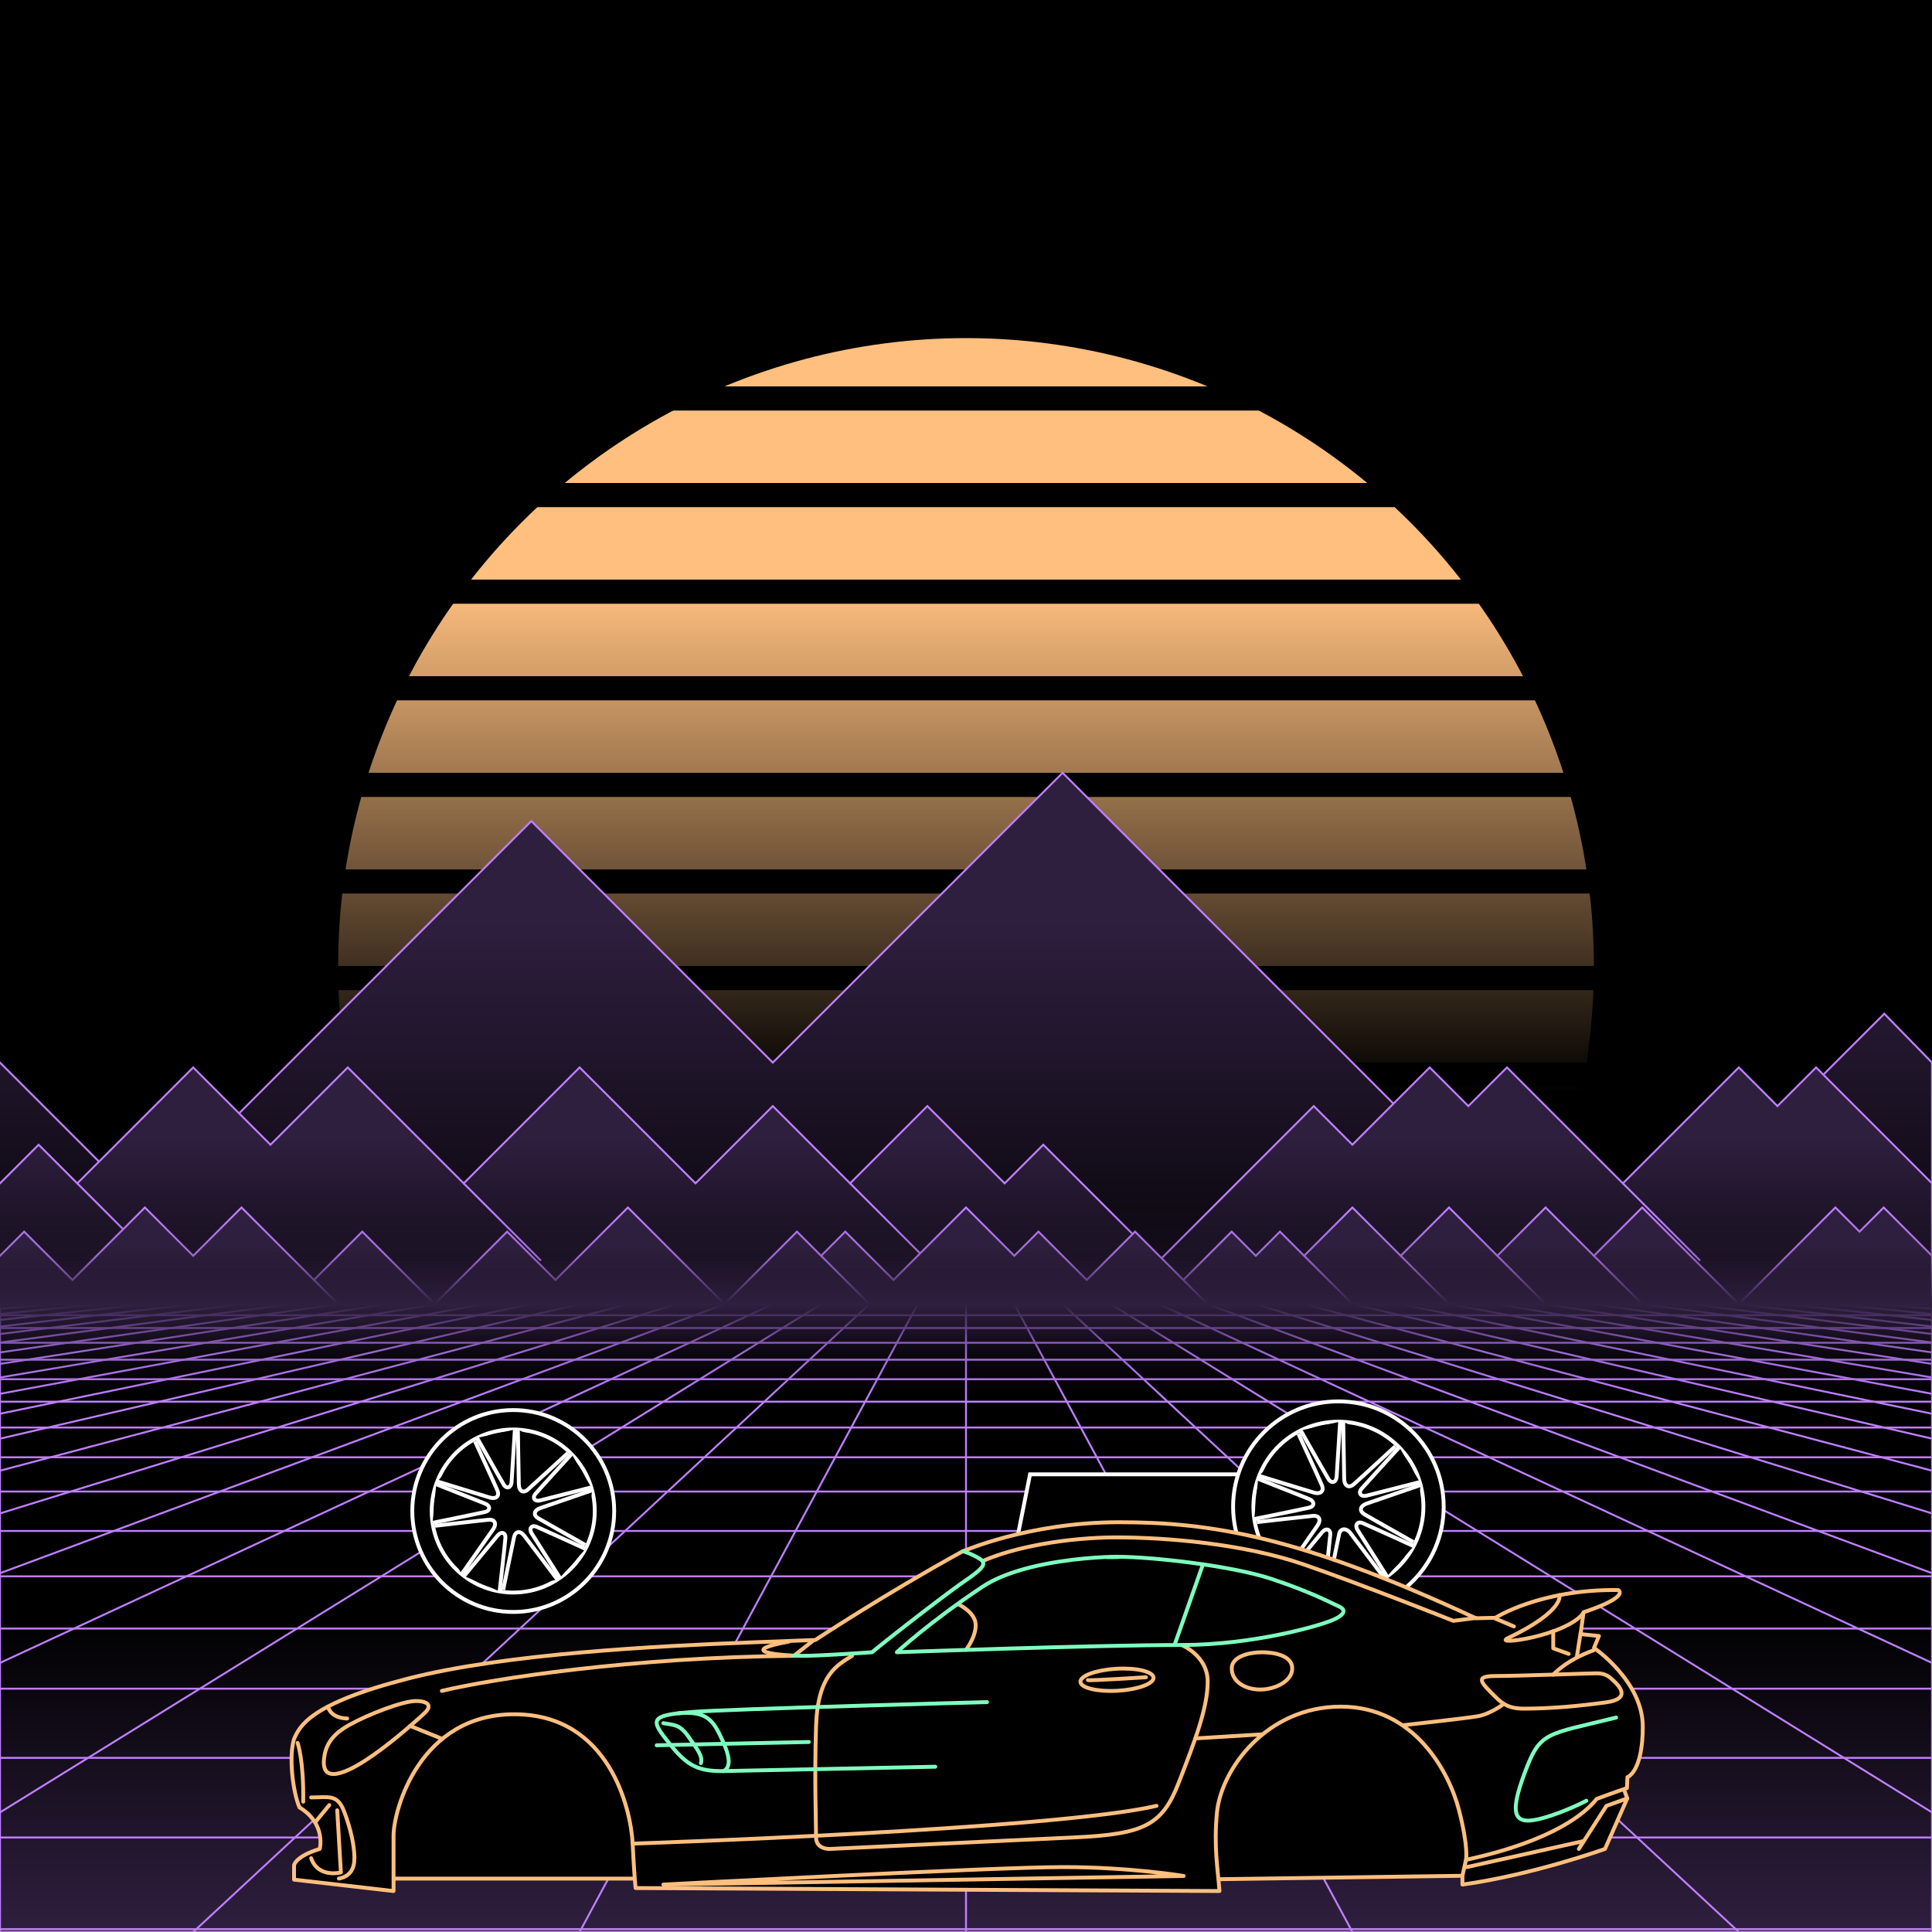
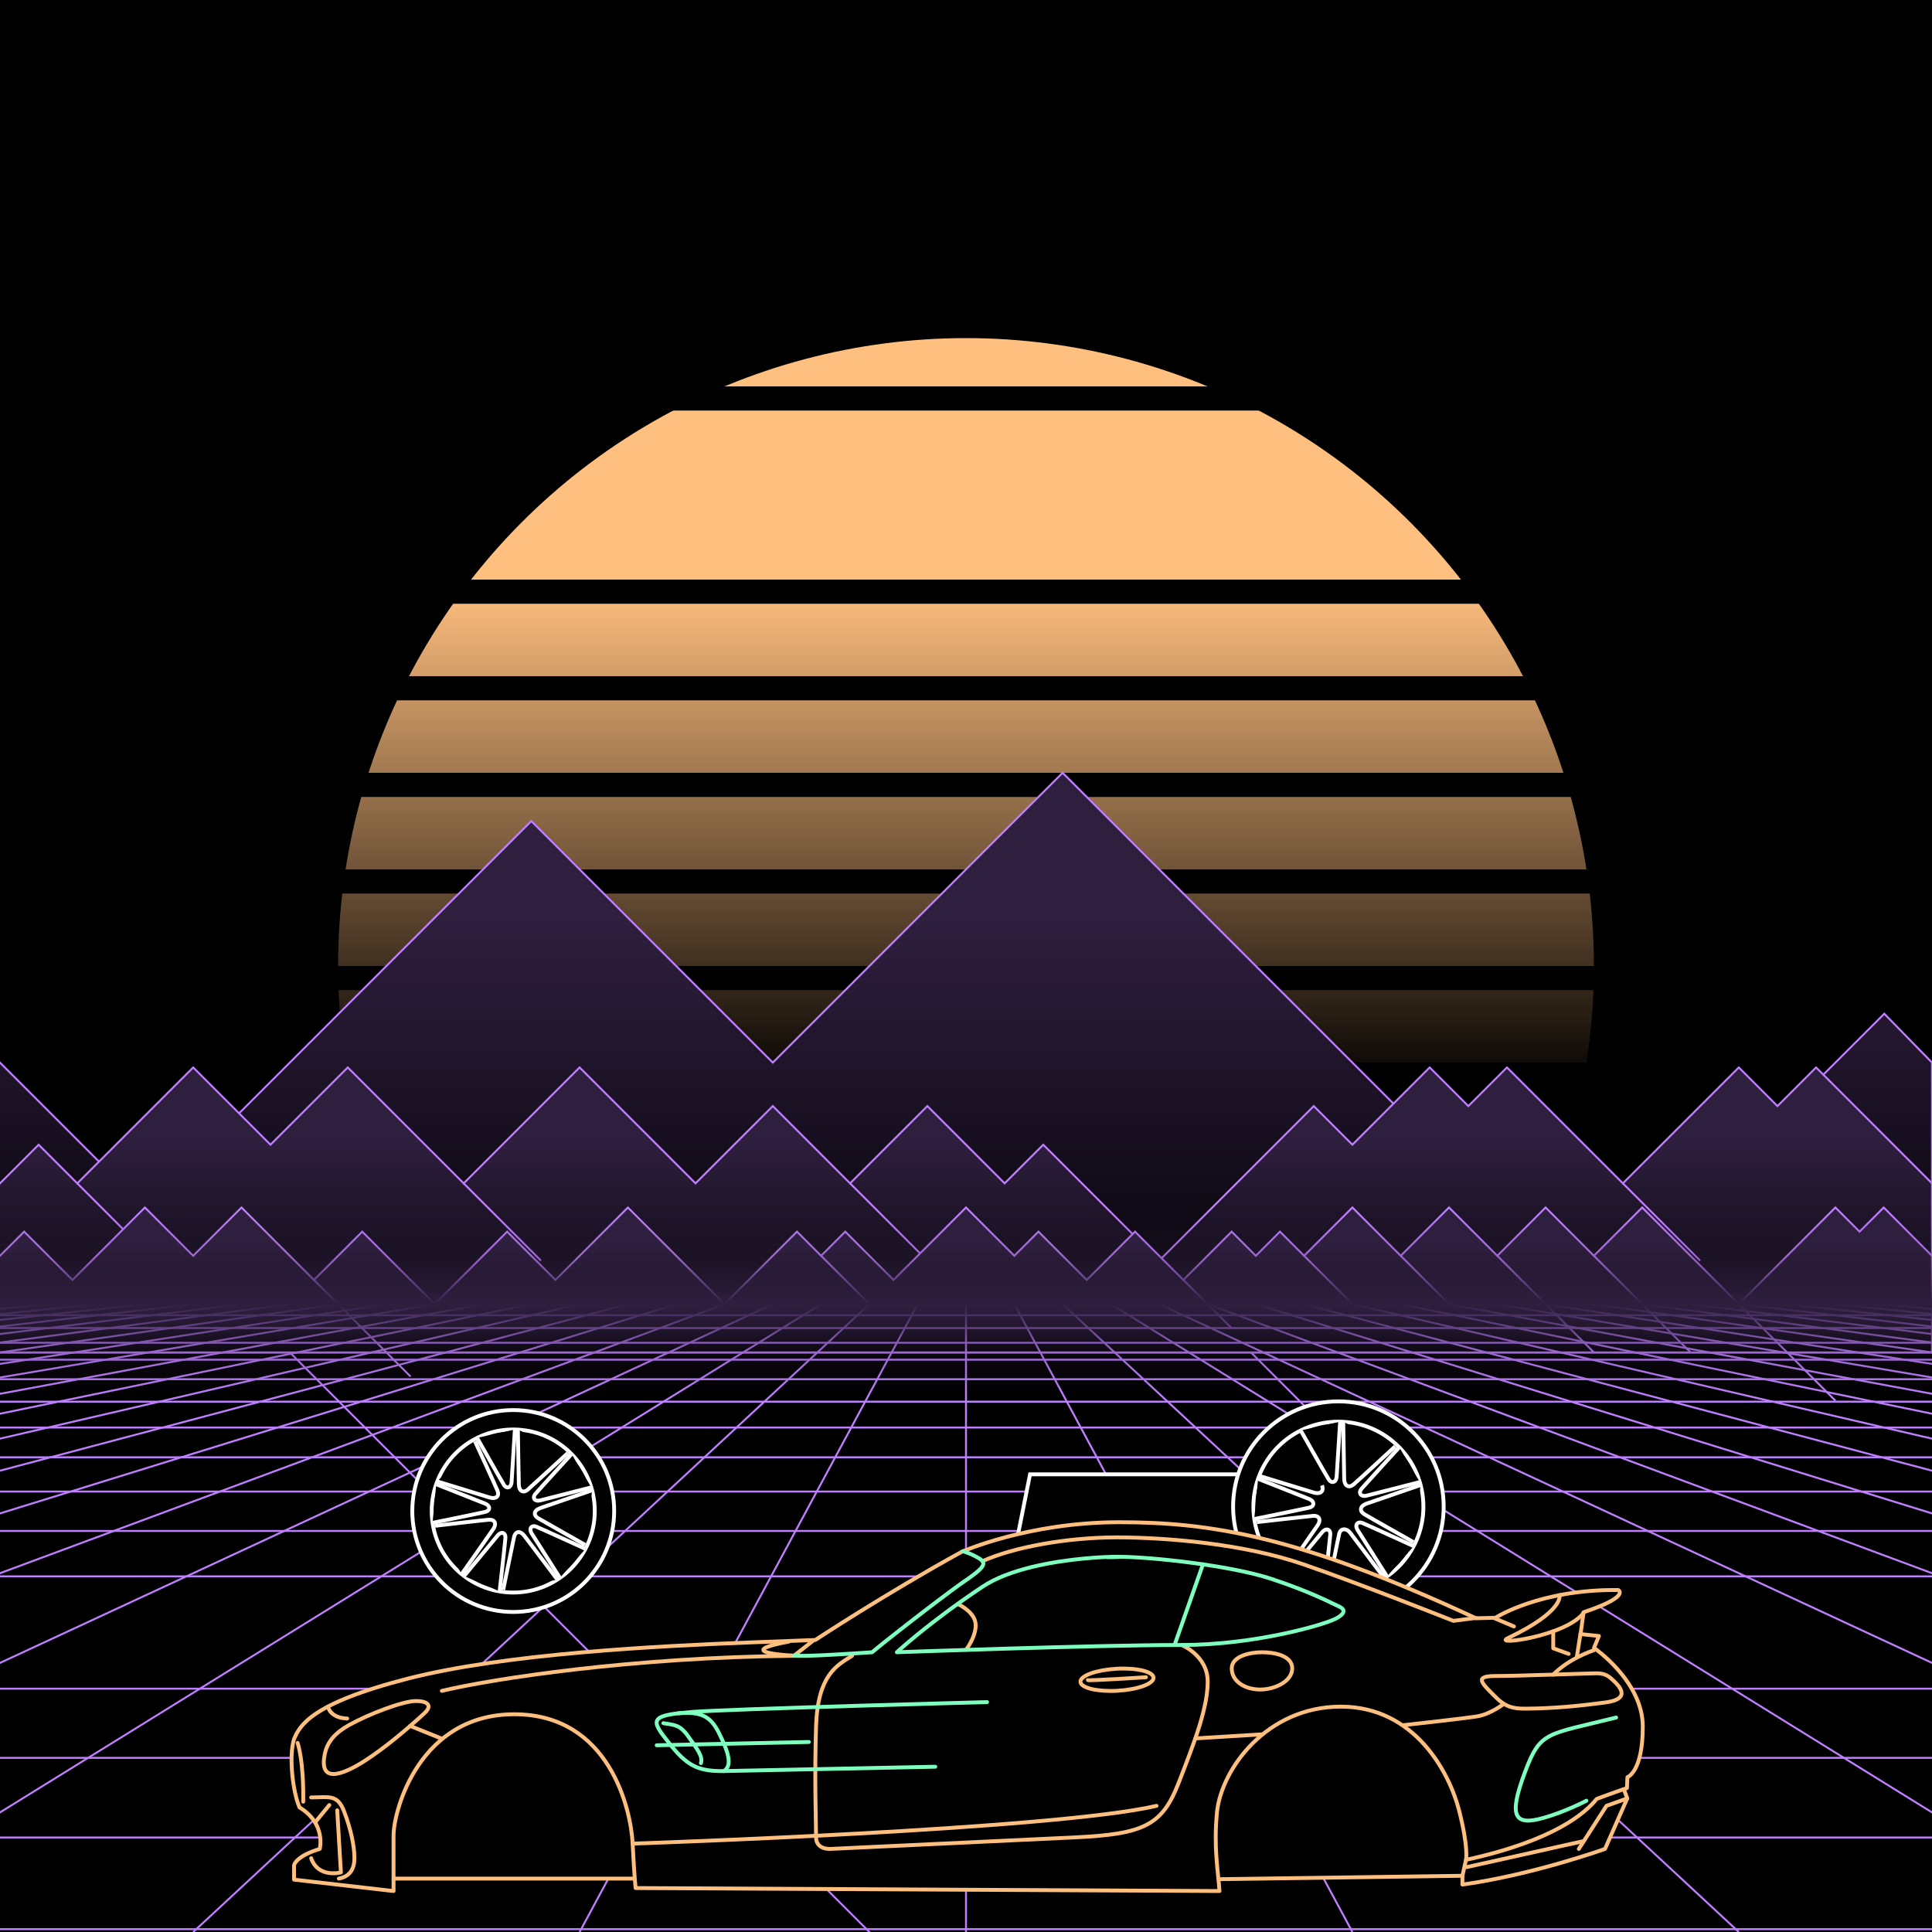
<svg xmlns="http://www.w3.org/2000/svg" viewBox="0 0 2000 2000" width="350" height="350">
  <defs>
    <linearGradient id="moon-grad" x1="0" x2="0" y1="0" y2="1">
      <stop offset="20%" stop-color="#ffbf7f" stop-opacity="1" />
      <stop offset="60%" stop-color="#ffbf7f" stop-opacity="0" />
    </linearGradient>
    <linearGradient id="star-grad" x1="0" y1="0" x2="1" y2="0">
      <stop offset="0%" stop-color="#ffffff" stop-opacity="0" />
      <stop offset="80%" stop-color="#ffffff" stop-opacity=".5" />
      <stop offset="100%" stop-color="#ffffff" stop-opacity="1" />
    </linearGradient>
    <linearGradient id="bg-grad" x1="0" x2="0" y1="0" y2="1">
      <stop offset="25%" stop-color="#2f1f3f" stop-opacity="1" />
      <stop offset="100%" stop-color="#000000" stop-opacity="1" />
    </linearGradient>
    <linearGradient id="fog-grad" x1="0" x2="0" y1="0" y2="1">
      <stop offset="0%" stop-color="#2f1f3f" stop-opacity="0" />
      <stop offset="25%" stop-color="#2f1f3f" stop-opacity=".25" />
      <stop offset="50%" stop-color="#2f1f3f" stop-opacity="1" />
      <stop offset="75%" stop-color="#2f1f3f" stop-opacity=".25" />
      <stop offset="100%" stop-color="#2f1f3f" stop-opacity="0" />
    </linearGradient>
    <linearGradient id="undergrid-grad" x1="0" x2="0" y1="0" y2="1">
      <stop offset="50%" stop-color="#000000" stop-opacity="1" />
      <stop offset="100%" stop-color="#2f1f3f" stop-opacity="1" />
    </linearGradient>
    <linearGradient id="flame-grad" x1="0" x2="1" y1="0" y2="0">
      <stop offset="0%" stop-color="#ffffff" stop-opacity="1" />
      <stop offset="100%" stop-color="#0000ff" stop-opacity="0" />
    </linearGradient>
    <linearGradient id="thrust-grad" x1="0" x2="0" y1="0" y2="1">
      <stop offset="0%" stop-color="#ffffff" stop-opacity="1" />
      <stop offset="25%" stop-color="#ffffff" stop-opacity=".5" />
      <stop offset="100%" stop-color="#ffffff" stop-opacity="0" />
    </linearGradient>
    <style>
            #vmount                         {fill:url(#bg-grad); stroke:#bf7fff; stroke-width:2px;}
            #sky, #moonstripes              {fill:#000000}
            .background                     {fill:url(#bg-grad); stroke:#bf7fff; stroke-width:2px;}
            #mooncircle                     {fill:url(#moon-grad);}
            #grid                           {stroke-width:2px; fill:none; stroke:#bf7fff;}
            #star                           {stroke-width:10px; fill:none; stroke:url(#star-grad); stroke-linecap:round;}
            #undergrid                      {fill:url(#undergrid-grad);}
            #fog                            {fill:url(#fog-grad);}
            #pink,#aqua                     {fill:none;  stroke-linecap:round; stroke-linejoin:round; stroke-width:4px;}
            #gleam                          {fill:none;  stroke-linecap:round; stroke-linejoin:round; stroke-width:25px; stroke:white;}
            #pink,#outline,#under           {stroke:#ffbf7f;}
            #aqua, #gun, #frontgun          {stroke:#7fffbf;}                    
            #outline,#under,#gun,#frontgun  {fill:#000000; stroke-linecap:round; stroke-linejoin:round; stroke-width:4px;}
            .wheel                          {fill:#000000; stroke:#ffffff; stroke-width:4px;}
            #laser                          {stroke-width:15px; stroke:#7fffbf;}
            

            #gun, #frontgun                 {stroke:#ffffff;}

            #flame        				    {fill:url(#flame-grad); stroke:none; }
            #rocket                         {stroke:#ffffff; stroke-width:4px; fill:#000000;}
            .stripe                         {stroke:#7f0000;}
			#housing 					    {stroke:#ffffff;stroke-width:4px; fill:#000000}

            .jet                            {stroke:#7fffbf; stroke-width:4; fill:#000000}
            .thrust                         {fill:url(#thrust-grad);}

        </style>
  </defs>
  <g id="sky">
    <rect width="2000" height="2000" />
  </g>
  <g id="moon">
    <circle id="mooncircle" cx="1000" cy="1000" r="650" />
    <g id="moonstripes">
      <animateTransform attributeName="transform" type="translate" from="0 50" to="0 150" dur="2s" repeatCount="indefinite" />
      <rect x="0" y="0" width="2000" height="25" />
      <rect x="0" y="100" width="2000" height="25" />
      <rect x="0" y="200" width="2000" height="25" />
      <rect x="0" y="300" width="2000" height="25" />
      <rect x="0" y="400" width="2000" height="25" />
-       <rect x="0" y="500" width="2000" height="25" />
      <rect x="0" y="600" width="2000" height="25" />
      <rect x="0" y="700" width="2000" height="25" />
      <rect x="0" y="800" width="2000" height="25" />
      <rect x="0" y="900" width="2000" height="25" />
      <rect x="0" y="1000" width="2000" height="25" />
      <rect x="0" y="1100" width="2000" height="25" />
      <rect x="0" y="1200" width="2000" height="25" />
    </g>
  </g>
  <g class="background" transform="translate(-2000 850)">
    <polygon points="0 250.0 150 400.0 550 0.0 800 250.0 1100 -50.0 1300 150.0 1650 500.0 1850 300.0 1950.599 199.401 2000 250.0 2000 250.0 2150 400.0 2550 0.0 2800 250.0 3100 -50.0 3300 150.0 3650 500.0 3850 300.0 3950.599 199.401 4000 250.0 4000 550 0 550" />
    <g>
      <line x1="150" y1="400.0" x2="950" y2="1200.0" />
      <line x1="2150" y1="400.0" x2="2950" y2="1200.0" />
    </g>
    <animateTransform from="-2000 800.0" to="0 800.0" dur="15s" attributeName="transform" attributeType="XML" type="translate" repeatCount="indefinite" />
  </g>
  <g class="background" transform="translate(-2000 850)">
    <polygon points="0 375.0 40 335.0 80 375.0 120 335.0 160 295.0 200 255.0 280 335.0 360 255.0 400 295.0 480 375.0 520 335.0 600 255.0 640 295.0 720 375.0 760 335.0 800 295.0 880 375.0 920 335.0 960 295.0 1040 375.0 1080 335.0 1160 415.0 1200 455.0 1280 375.0 1360 295.0 1400 335.0 1480 255.0 1520 295.0 1560 255.0 1600 295.0 1680 375.0 1720 335.0 1800 255.0 1840 295.0 1880 255.0 1920 295.0 2000.0 375.0 2000 375.0 2000 375.0 2040 335.0 2080 375.0 2120 335.0 2160 295.0 2200 255.0 2280 335.0 2360 255.0 2400 295.0 2480 375.0 2520 335.0 2600 255.0 2640 295.0 2720 375.0 2760 335.0 2800 295.0 2880 375.0 2920 335.0 2960 295.0 3040 375.0 3080 335.0 3160 415.0 3200 455.0 3280 375.0 3360 295.0 3400 335.0 3480 255.0 3520 295.0 3560 255.0 3600 295.0 3680 375.0 3720 335.0 3800 255.0 3840 295.0 3880 255.0 3920 295.0 4000.0 375.0 4000 375.0 4000 550 0 550" />
    <g>
      <line x1="80" y1="375.0" x2="160" y2="455.0" />
      <line x1="2080" y1="375.0" x2="2160" y2="455.0" />
      <line x1="480" y1="375.0" x2="560" y2="455.0" />
      <line x1="2480" y1="375.0" x2="2560" y2="455.0" />
      <line x1="880" y1="375.0" x2="960" y2="455.0" />
      <line x1="2880" y1="375.0" x2="2960" y2="455.0" />
      <line x1="1200" y1="455.0" x2="1360" y2="615.0" />
      <line x1="3200" y1="455.0" x2="3360" y2="615.0" />
      <line x1="1680" y1="375.0" x2="1760" y2="455.0" />
      <line x1="3680" y1="375.0" x2="3760" y2="455.0" />
    </g>
    <animateTransform from="-2000 845.0" to="0 845.0" dur="10s" attributeName="transform" attributeType="XML" type="translate" repeatCount="indefinite" />
  </g>
  <g class="background" transform="translate(-2000 850)">
    <polygon points="0 450.0 25 425.0 75 475.0 100 450.0 150 400.0 200 450.0 250 400.0 275 425.0 325 475.0 375 425.0 425 475.0 450 500.0 475 475.0 525 425.0 575 475.0 625 425.0 650 400.0 675 425.0 725 475.0 750 500.0 775 475.0 825 425.0 850 450.0 875 425.0 925 475.0 975 425.0 1000 400.0 1050 450.0 1075 425.0 1125 475.0 1175 425.0 1225 475.0 1250 450.0 1275 425.0 1300 450.0 1325 425.0 1350 450.0 1375 425.0 1400 400.0 1450 450.0 1475 425.0 1500 400.0 1550 450.0 1600 400.0 1625 425.0 1650 450.0 1700 400.0 1750 450.0 1800 500.0 1850 450.0 1900 400.0 1925 425.0 1950 400.0 2000.0 450.0 2000 450.0 2000 450.0 2025 425.0 2075 475.0 2100 450.0 2150 400.0 2200 450.0 2250 400.0 2275 425.0 2325 475.0 2375 425.0 2425 475.0 2450 500.0 2475 475.0 2525 425.0 2575 475.0 2625 425.0 2650 400.0 2675 425.0 2725 475.0 2750 500.0 2775 475.0 2825 425.0 2850 450.0 2875 425.0 2925 475.0 2975 425.0 3000 400.0 3050 450.0 3075 425.0 3125 475.0 3175 425.0 3225 475.0 3250 450.0 3275 425.0 3300 450.0 3325 425.0 3350 450.0 3375 425.0 3400 400.0 3450 450.0 3475 425.0 3500 400.0 3550 450.0 3600 400.0 3625 425.0 3650 450.0 3700 400.0 3750 450.0 3800 500.0 3850 450.0 3900 400.0 3925 425.0 3950 400.0 4000.0 450.0 4000 450.0 4000 550 0 550" />
    <g>
      <line x1="325" y1="475.0" x2="425" y2="575.0" />
      <line x1="2325" y1="475.0" x2="2425" y2="575.0" />
      <line x1="850" y1="450.0" x2="900" y2="500.0" />
      <line x1="2850" y1="450.0" x2="2900" y2="500.0" />
      <line x1="1225" y1="475.0" x2="1275" y2="525.0" />
      <line x1="3225" y1="475.0" x2="3275" y2="525.0" />
      <line x1="1350" y1="450.0" x2="1400" y2="500.0" />
      <line x1="3350" y1="450.0" x2="3400" y2="500.0" />
      <line x1="1450" y1="450.0" x2="1500" y2="500.0" />
      <line x1="3450" y1="450.0" x2="3500" y2="500.0" />
      <line x1="1550" y1="450.0" x2="1650" y2="550.0" />
      <line x1="3550" y1="450.0" x2="3650" y2="550.0" />
      <line x1="1650" y1="450.0" x2="1750" y2="550.0" />
      <line x1="3650" y1="450.0" x2="3750" y2="550.0" />
-       <line x1="1800" y1="500.0" x2="1900" y2="600.0" />
      <line x1="3800" y1="500.0" x2="3900" y2="600.0" />
    </g>
    <animateTransform from="-2000 800.0" to="0 800.0" dur="5s" attributeName="transform" attributeType="XML" type="translate" repeatCount="indefinite" />
  </g>
  <g>
    <rect>
      <animate id="fake" begin="4.9;swipe.end" dur=".1s" attributeName="visibility" from="hide" to="hide" />
    </rect>
    <path id="star" d="M-2425,799.8c616.2-355.8,1278-560.9,1942.8-627" />
    <animateTransform id="swipe" attributeName="transform" type="rotate" from="0 0 5000" to="360 0 5000" dur="5s" begin="fake.end" />
  </g>
  <g id="grid">
-     <rect id="undergrid" x="0" y="1350" width="2000" height="650" />
    <g id="hor">
      <line x1="0" y1="1350" x2="2000" y2="1350" />
      <line x1="0" y1="1361.51" x2="2000" y2="1361.51" />
      <line x1="0" y1="1374.758" x2="2000" y2="1374.758" />
      <line x1="0" y1="1390.006" x2="2000" y2="1390.006" />
      <line x1="0" y1="1407.557" x2="2000" y2="1407.557" />
      <line x1="0" y1="1427.759" x2="2000" y2="1427.759" />
      <line x1="0" y1="1451.01" x2="2000" y2="1451.01" />
      <line x1="0" y1="1477.773" x2="2000" y2="1477.773" />
      <line x1="0" y1="1508.576" x2="2000" y2="1508.576" />
      <line x1="0" y1="1544.031" x2="2000" y2="1544.031" />
      <line x1="0" y1="1584.84" x2="2000" y2="1584.84" />
      <line x1="0" y1="1631.811" x2="2000" y2="1631.811" />
-       <line x1="0" y1="1685.874" x2="2000" y2="1685.874" />
      <line x1="0" y1="1748.102" x2="2000" y2="1748.102" />
      <line x1="0" y1="1819.725" x2="2000" y2="1819.725" />
      <line x1="0" y1="1902.163" x2="2000" y2="1902.163" />
      <line x1="0" y1="1997.05" x2="2000" y2="1997.05" />
    </g>
    <g id="ver">
      <line x1="0" y1="1350" x2="-7000.0" y2="2000">
        <animate attributeName="x1" values="0;50" dur="100ms" repeatCount="indefinite" />
        <animate attributeName="x2" values="-7000.0;-6600.0" dur="100ms" repeatCount="indefinite" />
      </line>
      <line x1="50" y1="1350" x2="-6600.0" y2="2000">
        <animate attributeName="x1" values="50;100" dur="100ms" repeatCount="indefinite" />
        <animate attributeName="x2" values="-6600.0;-6200.0" dur="100ms" repeatCount="indefinite" />
      </line>
      <line x1="100" y1="1350" x2="-6200.0" y2="2000">
        <animate attributeName="x1" values="100;150" dur="100ms" repeatCount="indefinite" />
        <animate attributeName="x2" values="-6200.0;-5800.0" dur="100ms" repeatCount="indefinite" />
      </line>
      <line x1="150" y1="1350" x2="-5800.0" y2="2000">
        <animate attributeName="x1" values="150;200" dur="100ms" repeatCount="indefinite" />
        <animate attributeName="x2" values="-5800.0;-5400.0" dur="100ms" repeatCount="indefinite" />
      </line>
      <line x1="200" y1="1350" x2="-5400.0" y2="2000">
        <animate attributeName="x1" values="200;250" dur="100ms" repeatCount="indefinite" />
        <animate attributeName="x2" values="-5400.0;-5000.0" dur="100ms" repeatCount="indefinite" />
      </line>
      <line x1="250" y1="1350" x2="-5000.0" y2="2000">
        <animate attributeName="x1" values="250;300" dur="100ms" repeatCount="indefinite" />
        <animate attributeName="x2" values="-5000.0;-4600.0" dur="100ms" repeatCount="indefinite" />
      </line>
      <line x1="300" y1="1350" x2="-4600.0" y2="2000">
        <animate attributeName="x1" values="300;350" dur="100ms" repeatCount="indefinite" />
        <animate attributeName="x2" values="-4600.0;-4200.0" dur="100ms" repeatCount="indefinite" />
      </line>
      <line x1="350" y1="1350" x2="-4200.0" y2="2000">
        <animate attributeName="x1" values="350;400" dur="100ms" repeatCount="indefinite" />
        <animate attributeName="x2" values="-4200.0;-3800.0" dur="100ms" repeatCount="indefinite" />
      </line>
      <line x1="400" y1="1350" x2="-3800.0" y2="2000">
        <animate attributeName="x1" values="400;450" dur="100ms" repeatCount="indefinite" />
        <animate attributeName="x2" values="-3800.0;-3400.0" dur="100ms" repeatCount="indefinite" />
      </line>
      <line x1="450" y1="1350" x2="-3400.0" y2="2000">
        <animate attributeName="x1" values="450;500" dur="100ms" repeatCount="indefinite" />
        <animate attributeName="x2" values="-3400.0;-3000.0" dur="100ms" repeatCount="indefinite" />
      </line>
      <line x1="500" y1="1350" x2="-3000.0" y2="2000">
        <animate attributeName="x1" values="500;550" dur="100ms" repeatCount="indefinite" />
        <animate attributeName="x2" values="-3000.0;-2600.0" dur="100ms" repeatCount="indefinite" />
      </line>
      <line x1="550" y1="1350" x2="-2600.0" y2="2000">
        <animate attributeName="x1" values="550;600" dur="100ms" repeatCount="indefinite" />
        <animate attributeName="x2" values="-2600.0;-2200.0" dur="100ms" repeatCount="indefinite" />
      </line>
      <line x1="600" y1="1350" x2="-2200.0" y2="2000">
        <animate attributeName="x1" values="600;650" dur="100ms" repeatCount="indefinite" />
        <animate attributeName="x2" values="-2200.0;-1800.0" dur="100ms" repeatCount="indefinite" />
      </line>
      <line x1="650" y1="1350" x2="-1800.0" y2="2000">
        <animate attributeName="x1" values="650;700" dur="100ms" repeatCount="indefinite" />
        <animate attributeName="x2" values="-1800.0;-1400.0" dur="100ms" repeatCount="indefinite" />
      </line>
      <line x1="700" y1="1350" x2="-1400.0" y2="2000">
        <animate attributeName="x1" values="700;750" dur="100ms" repeatCount="indefinite" />
        <animate attributeName="x2" values="-1400.0;-1000.0" dur="100ms" repeatCount="indefinite" />
      </line>
      <line x1="750" y1="1350" x2="-1000.0" y2="2000">
        <animate attributeName="x1" values="750;800" dur="100ms" repeatCount="indefinite" />
        <animate attributeName="x2" values="-1000.0;-600.0" dur="100ms" repeatCount="indefinite" />
      </line>
      <line x1="800" y1="1350" x2="-600.0" y2="2000">
        <animate attributeName="x1" values="800;850" dur="100ms" repeatCount="indefinite" />
        <animate attributeName="x2" values="-600.0;-200.0" dur="100ms" repeatCount="indefinite" />
      </line>
      <line x1="850" y1="1350" x2="-200.0" y2="2000">
        <animate attributeName="x1" values="850;900" dur="100ms" repeatCount="indefinite" />
        <animate attributeName="x2" values="-200.0;200.0" dur="100ms" repeatCount="indefinite" />
      </line>
      <line x1="900" y1="1350" x2="200.0" y2="2000">
        <animate attributeName="x1" values="900;950" dur="100ms" repeatCount="indefinite" />
        <animate attributeName="x2" values="200.0;600.0" dur="100ms" repeatCount="indefinite" />
      </line>
      <line x1="950" y1="1350" x2="600.0" y2="2000">
        <animate attributeName="x1" values="950;1000" dur="100ms" repeatCount="indefinite" />
        <animate attributeName="x2" values="600.0;1000.0" dur="100ms" repeatCount="indefinite" />
      </line>
      <line x1="1000" y1="1350" x2="1000.0" y2="2000">
        <animate attributeName="x1" values="1000;1050" dur="100ms" repeatCount="indefinite" />
        <animate attributeName="x2" values="1000.0;1400.0" dur="100ms" repeatCount="indefinite" />
      </line>
      <line x1="1050" y1="1350" x2="1400.0" y2="2000">
        <animate attributeName="x1" values="1050;1100" dur="100ms" repeatCount="indefinite" />
        <animate attributeName="x2" values="1400.0;1800.0" dur="100ms" repeatCount="indefinite" />
      </line>
      <line x1="1100" y1="1350" x2="1800.0" y2="2000">
        <animate attributeName="x1" values="1100;1150" dur="100ms" repeatCount="indefinite" />
        <animate attributeName="x2" values="1800.0;2200.0" dur="100ms" repeatCount="indefinite" />
      </line>
      <line x1="1150" y1="1350" x2="2200.0" y2="2000">
        <animate attributeName="x1" values="1150;1200" dur="100ms" repeatCount="indefinite" />
        <animate attributeName="x2" values="2200.0;2600.0" dur="100ms" repeatCount="indefinite" />
      </line>
      <line x1="1200" y1="1350" x2="2600.0" y2="2000">
        <animate attributeName="x1" values="1200;1250" dur="100ms" repeatCount="indefinite" />
        <animate attributeName="x2" values="2600.0;3000.0" dur="100ms" repeatCount="indefinite" />
      </line>
      <line x1="1250" y1="1350" x2="3000.0" y2="2000">
        <animate attributeName="x1" values="1250;1300" dur="100ms" repeatCount="indefinite" />
        <animate attributeName="x2" values="3000.0;3400.0" dur="100ms" repeatCount="indefinite" />
      </line>
      <line x1="1300" y1="1350" x2="3400.0" y2="2000">
        <animate attributeName="x1" values="1300;1350" dur="100ms" repeatCount="indefinite" />
        <animate attributeName="x2" values="3400.0;3800.0" dur="100ms" repeatCount="indefinite" />
      </line>
      <line x1="1350" y1="1350" x2="3800.0" y2="2000">
        <animate attributeName="x1" values="1350;1400" dur="100ms" repeatCount="indefinite" />
        <animate attributeName="x2" values="3800.0;4200.0" dur="100ms" repeatCount="indefinite" />
      </line>
      <line x1="1400" y1="1350" x2="4200.0" y2="2000">
        <animate attributeName="x1" values="1400;1450" dur="100ms" repeatCount="indefinite" />
        <animate attributeName="x2" values="4200.0;4600.0" dur="100ms" repeatCount="indefinite" />
      </line>
      <line x1="1450" y1="1350" x2="4600.0" y2="2000">
        <animate attributeName="x1" values="1450;1500" dur="100ms" repeatCount="indefinite" />
        <animate attributeName="x2" values="4600.0;5000.0" dur="100ms" repeatCount="indefinite" />
      </line>
      <line x1="1500" y1="1350" x2="5000.0" y2="2000">
        <animate attributeName="x1" values="1500;1550" dur="100ms" repeatCount="indefinite" />
        <animate attributeName="x2" values="5000.0;5400.0" dur="100ms" repeatCount="indefinite" />
      </line>
      <line x1="1550" y1="1350" x2="5400.0" y2="2000">
        <animate attributeName="x1" values="1550;1600" dur="100ms" repeatCount="indefinite" />
        <animate attributeName="x2" values="5400.0;5800.0" dur="100ms" repeatCount="indefinite" />
      </line>
      <line x1="1600" y1="1350" x2="5800.0" y2="2000">
        <animate attributeName="x1" values="1600;1650" dur="100ms" repeatCount="indefinite" />
        <animate attributeName="x2" values="5800.0;6200.0" dur="100ms" repeatCount="indefinite" />
      </line>
      <line x1="1650" y1="1350" x2="6200.0" y2="2000">
        <animate attributeName="x1" values="1650;1700" dur="100ms" repeatCount="indefinite" />
        <animate attributeName="x2" values="6200.0;6600.0" dur="100ms" repeatCount="indefinite" />
      </line>
      <line x1="1700" y1="1350" x2="6600.0" y2="2000">
        <animate attributeName="x1" values="1700;1750" dur="100ms" repeatCount="indefinite" />
        <animate attributeName="x2" values="6600.0;7000.0" dur="100ms" repeatCount="indefinite" />
      </line>
      <line x1="1750" y1="1350" x2="7000.0" y2="2000">
        <animate attributeName="x1" values="1750;1800" dur="100ms" repeatCount="indefinite" />
        <animate attributeName="x2" values="7000.0;7400.0" dur="100ms" repeatCount="indefinite" />
      </line>
      <line x1="1800" y1="1350" x2="7400.0" y2="2000">
        <animate attributeName="x1" values="1800;1850" dur="100ms" repeatCount="indefinite" />
        <animate attributeName="x2" values="7400.0;7800.0" dur="100ms" repeatCount="indefinite" />
      </line>
      <line x1="1850" y1="1350" x2="7800.0" y2="2000">
        <animate attributeName="x1" values="1850;1900" dur="100ms" repeatCount="indefinite" />
        <animate attributeName="x2" values="7800.0;8200.0" dur="100ms" repeatCount="indefinite" />
      </line>
      <line x1="1900" y1="1350" x2="8200.0" y2="2000">
        <animate attributeName="x1" values="1900;1950" dur="100ms" repeatCount="indefinite" />
        <animate attributeName="x2" values="8200.0;8600.0" dur="100ms" repeatCount="indefinite" />
      </line>
      <line x1="1950" y1="1350" x2="8600.0" y2="2000">
        <animate attributeName="x1" values="1950;2000" dur="100ms" repeatCount="indefinite" />
        <animate attributeName="x2" values="8600.0;9000.0" dur="100ms" repeatCount="indefinite" />
      </line>
      <line x1="2000" y1="1350" x2="9000.0" y2="2000">
        <animate attributeName="x1" values="2000;2050" dur="100ms" repeatCount="indefinite" />
        <animate attributeName="x2" values="9000.0;9400.0" dur="100ms" repeatCount="indefinite" />
      </line>
    </g>
  </g>
  <rect id="fog" x="0" y="1250" width="2000" height="200" />
  <g id="car">
    <g id="under-and-gleam">
      <animateTransform attributeName="transform" type="translate" keyTimes="0;.5;1" values="0,-330;0,-340;0,-330" dur="1.5s" repeatCount="indefinite" />
      <g id="rocket" transform="translate(1086.3 1576.2)">
        <animateTransform id="rocketmove" begin="0" dur="2.5s" keyTimes="0;.4;.6;.8;1" values="1086.3 1576.2;1086.3 1576.2;1086.3 1476.2;1086.3 1476.2;-1000 1476.2" attributeName="transform" type="translate" repeatCount="indefinite" />
        <rect id="flame" x="200" y="15" width="200" height="20">
          <animate begin="0" dur="2.5s" attributeName="opacity" keyTimes="0;.4;.7;.8;1" values="0;0;0;1;1" repeatCount="indefinite" />
          <animate begin="0" dur="2.5s" attributeName="width" keyTimes="0;.4;.7;.8;1" values="200;200;200;500;1500" repeatCount="indefinite" />
        </rect>
        <g id="projectile">
          <path id="rocketoutline" d="M61.3,12.5h67.9L145.2,0h36.9l7.2,3.2.7,9.3A17.5,17.5,0,0,1,200,16V34a16,16,0,0,1-10,3.5l-.7,9.3L182.1,50H145.2l-16-12.5H61.3v6.3H44.8L40,37.5A73.1,73.1,0,0,1,0,25,70.7,70.7,0,0,1,40,12.5l4.8-6.3H61.3Z" />
          <path d="M40,12.5H61.3" />
          <path d="M61.3,37.5H40" />
          <path d="M190,37.5H129.2" />
          <path d="M190,12.5H129.2" />
          <line x1="67.5" y1="12.5" x2="67.5" y2="38" />
          <line x1="17.2" y1="17.1" x2="17.2" y2="33.7" />
          <line x1="8.2" y1="21" x2="8.2" y2="29.9" />
          <line x1="138.9" y1="12.5" x2="138.9" y2="38" />
          <line x1="195.6" y1="12.5" x2="195.6" y2="38" />
          <rect class="stripe" x="48" y="12.5" width="10" height="25" />
          <rect class="stripe" x="172" y="12.5" width="10" height="25" />
        </g>
      </g>
      <path transform="translate(1046.3 1526.2)" id="housing" d="M 0 100 L 20 0 L 260 0 L 280 100 z" />
      <path d="M1678.6,1845.6l5.9,16.1-23,52.3s-75,26.9-147.6,36.9v-9.1l-263.7,3.7L1055.8,1851l-389.4,93.7H394.3l-4.9-94.5,75.6-83.5,241.4-28.8,362-15.3h380.2l118.6,61.2Z" id="under" />
      <mask id="gleam-mask">
        <g>
          <animateTransform attributeName="transform" type="translate" from="0 0" to="2000 0" dur="500ms" begin="fake.end+50ms" />
          <rect x="-150" y="0" width="250" height="2000" fill="white" />
        </g>
      </mask>
      <g mask="url(#gleam-mask)">
        <path d="M304.4,1800.2c5.9-13.3,16.1-36.4,117.8-62.5s260.9-33.8,352.9-37.4l68.9-2.6s72.2-47.6,151.4-91.2c0,0,68.7-30.7,163.2-30.7s186.3,14.3,369.3,99.4l20.2-.5s45.9-29.7,127.1-28.7c0,0,13.1,6.6-35.9,23l-3.1,22.6,19,2-5.1,12.3s50.5,34.4,50.5,81.5" id="gleam" />
      </g>
    </g>
    <g id="wheels" transform="translate(0,-330)">
      <g id="front-wheel" class="wheel">
        <animateTransform attributeName="transform" attributeType="XML" type="rotate" from="360 531.3 1894.2" to="0 531.3 1894.2" dur=".5s" repeatCount="indefinite" />
        <g id="front">
          <circle cx="531.3" cy="1894.2" r="104.5" />
          <circle cx="531.3" cy="1894.2" r="84.4" />
          <path d="M493.9,1818.5s24.5,43.4,27.6,48.4,7.7,3.1,8.1-2.7,3.4-54.4,3.4-54.4" />
          <path d="M447.8,1906.4s48.9-9.9,54.5-11.3,5.3-6.4,0-8.5l-50.7-20.1" />
          <path d="M517.2,1977.4s5.6-49.6,6-55.3-4.4-7.1-8-2.6l-34.8,42" />
          <path d="M606.1,1933.4s-45.4-20.7-50.7-22.9-8.1,2-5,6.9l29.2,46" />
          <path d="M591.7,1835.2s-33.7,36.8-37.4,41.2-.6,8.3,5,6.8l52.8-13.5" />
          <path d="M536.1,1809.9s.8,50.7,1,56.6c.2,7.8,5.1,9.2,9.2,5.6s41.5-37.9,41.5-37.9" />
          <path d="M452.7,1863.6l54.1,16.6c7.5,2.1,10.3-2,8.2-7.1s-23.3-51.1-23.3-51.1" />
          <path d="M477.9,1959.5s29.2-41.4,32.5-46.3c4.4-6.4,1.3-10.4-4.2-10s-55.8,6.3-55.8,6.3" />
          <path d="M577,1965.2s-30.5-40.6-34.1-45.2c-4.7-6.2-9.5-4.5-10.7.9s-11.3,55-11.3,55" />
          <path d="M613,1872.7l-53.6,18.4c-7.3,2.6-7.1,7.7-2.4,10.5s48.8,27.7,48.8,27.7" />
        </g>
      </g>
      <g id="middle-wheel" class="wheel">
        <animateTransform attributeName="transform" attributeType="XML" type="rotate" from="360  " to="0  " dur=".5s" repeatCount="indefinite" />
      </g>
      <g id="rear-wheel" class="wheel">
        <animateTransform attributeName="transform" attributeType="XML" type="rotate" from="360 1385.5 1889.7" to="0 1385.5 1889.7" dur=".5s" repeatCount="indefinite" />
        <g id="rear">
          <circle cx="1385.5" cy="1889.7" r="109" />
          <circle cx="1385.5" cy="1889.7" r="88" />
          <path d="M1346.5,1810.8s25.6,45.3,28.8,50.4,8,3.3,8.4-2.7,3.6-56.8,3.6-56.8" />
          <path d="M1298.4,1902.5s51-10.4,56.9-11.8,5.5-6.7,0-8.9-52.9-20.9-52.9-20.9" />
          <path d="M1370.8,1976.5s5.8-51.7,6.3-57.7-4.6-7.3-8.4-2.7l-36.3,43.8" />
          <path d="M1463.5,1930.6s-47.3-21.6-52.9-23.9-8.4,2.2-5.2,7.2,30.4,48,30.4,48" />
          <path d="M1448.5,1828.2s-35.1,38.4-39,42.9-.6,8.7,5.2,7.2l55.1-14.1" />
          <path d="M1390.5,1801.9s.9,52.8,1,59c.3,8.1,5.3,9.5,9.7,5.8s43.2-39.5,43.2-39.5" />
-           <path d="M1303.5,1857.8s50.5,15.6,56.5,17.3c7.7,2.2,10.7-2.1,8.5-7.4s-24.3-53.3-24.3-53.3" />
+           <path d="M1303.5,1857.8s50.5,15.6,56.5,17.3c7.7,2.2,10.7-2.1,8.5-7.4" />
          <path d="M1329.9,1957.9s30.4-43.3,33.8-48.4c4.6-6.7,1.4-10.8-4.3-10.3s-58.3,6.5-58.3,6.5" />
          <path d="M1433.1,1963.7s-31.7-42.2-35.5-47.1-9.9-4.6-11.2.9-11.7,57.4-11.7,57.4" />
          <path d="M1470.6,1867.3s-50,17.1-55.8,19.2c-7.6,2.8-7.4,8-2.5,11s50.9,28.9,50.9,28.9" />
        </g>
      </g>
    </g>
    <g id="body">
      <animateTransform attributeName="transform" type="translate" keyTimes="0;.5;1" values="0,-330;0,-340;0,-330" dur="1.5s" repeatCount="indefinite" />
      <path d="M658,1954.5s-1.3-10.3-3.1-46.1-24.3-133.8-122.5-133.8-125,99.4-125,125.6v57.4l-103-11.8v-14.9s1.3-9.2,26.6-16.9c0,0,6.9-26.1-21-43-6.8-16-11.3-52.4-5.6-70.8,5.9-13.3,16.1-36.4,117.8-62.5s260.9-33.8,352.9-37.4l68.9-2.6s72.2-47.6,151.4-91.2c0,0,68.7-30.7,163.2-30.7s186.3,14.3,369.3,99.4l20.2-.5s45.9-29.7,127.1-28.7c0,0,13.1,6.6-35.9,23l-3.1,22.6,19,2-5.1,12.3s50.5,34.4,50.5,81.5-15.9,52.3-15.9,52.3l-.5,11.3s-10.8,3.6-31.3,11.2c-11,13.9-43.3,43.1-135.3,63.1,0,0,2.8-12.3-7.2-51.3s-45.8-107.3-122.4-107.3-123.7,64.5-128.2,109.4c-3.5,36.4,1,58.9,2.6,81.5Z" id="outline" />
      <g id="pink">
        <path d="M308.1,1804.3s6.4,17.8,5.8,60.8" />
        <path d="M322.1,1860.7c18.3,0,27.2-3.8,34.2,14.7s10.4,35.2,10.6,47.1-4.3,19.9-16.1,22.2" />
        <path d="M349.1,1874l3.8,64.3s-23.4,6.4-30.8-14.7" />
        <line x1="326.6" x2="340.9" y1="1886" y2="1868.6" />
        <path d="M339.5,1766.7s1.9,11.7,19.9,12.3" />
        <path d="M336.1,1816.3c-2.1,11.1-2.9,28.7,25.7,15.4,19.6-9.2,46-30.4,62.8-45,7.6-6.5,13.2-11.7,15.4-13.8,7-6.8,3.9-12-9.6-12s-49.2,13.8-68.6,24.6C347,1793.7,338.7,1803,336.1,1816.3Z" />
        <line x1="457.4" x2="424.6" y1="1799.9" y2="1786.7" />
        <path d="M457.4,1750.4c53-12.7,198.5-34.9,364.4-36.3" />
        <ellipse cx="1155.9" cy="1739.2" rx="37.9" ry="11.4" transform="translate(-97.8 69.1) rotate(-3.3)" />
        <path d="M1126.2,1739.2c.8.9,60.1-2.9,60.1-2.9" />
-         <path d="M686.7,1950.9l538.6-8.9s-54.5-9.2-125.1-9.2S686.7,1950.9,686.7,1950.9Z" />
        <path d="M655.1,1908.5s437.2-14.5,542.1-39.1" />
        <line x1="1237.4" x2="1306.4" y1="1799.6" y2="1795.4" />
        <path d="M1275.1,1727.1c0,13.7,13.9,21.9,29.4,21.9s33.2-8.6,33.2-21.9-18.7-16.7-31.3-16.7S1275.1,1714.5,1275.1,1727.1Z" />
        <path d="M1452.6,1785.9s63.4-6.9,76.9-9.2,27-12.7,27-12.7" />
        <path d="M1578.7,1768.8c-13.6.1-21.2-2.7-30.4-12-15-14.9-22.7-21.8,0-21.8s96.1-2.8,104.9-2.8,12.8,3.5,17.4,7.9,19.3,18.5-8.2,22.2S1608.5,1768.6,1578.7,1768.8Z" />
        <path d="M1614.4,1651.3s5.3,16.4-53.3,44.4c-17.4,8.3,61.2-2,78.6-26.6" />
        <line x1="1636.2" x2="1632.5" y1="1690.6" y2="1714.1" />
        <path d="M1607.9,1733.6s13.1-15,42-25.3" />
        <polyline points="1607.9 1688.7 1607.9 1706.3 1623.9 1712.1" />
        <line x1="1546.4" x2="1567.2" y1="1674.9" y2="1683.7" />
        <path d="M1223.2,1702.9s27,10.9,27,37.9-13.2,61.5-30.1,104.9-35.3,52.9-106.2,56.3-254.4,12-254.4,12-14.7,1-14.7-12-1.8-62.1,0-115.4,22.1-62.9,37.3-72.5" />
        <path d="M992.6,1661s16.9,8,17.4,20.7-10,26.2-10,26.2" />
        <path d="M821.8,1713.9c-22-1-55.7-5.2-5.3-14.5" />
        <line x1="842.1" x2="821.8" y1="1698.1" y2="1714.1" />
        <path d="M1017.1,1616.1c31.9-14.4,87.2-24.6,138.8-24.6s131.7,6.6,193.4,27.9,155.2,58.5,155.2,58.5l23.4-3" />
        <polyline points="1684.5 1861.7 1663 1869.4 1634.4 1914 1639.7 1905.8 1518.5 1932.8" />
        <line x1="1517.6" x2="1513.9" y1="1925.3" y2="1941.8" />
      </g>
      <g id="aqua">
        <path d="M1021.8,1762s-266.6,7.1-305.4,10.2-43.2,6.8-29.7,24.6c21.7,28.7,31.9,37.1,62.5,36.6l219-4.5" />
        <path d="M702.3,1773.6c22.5-1.9,33,2.4,41.8,20.1s15.2,33.9,5.1,39.7" />
        <line x1="679.8" x2="837.3" y1="1806.7" y2="1803.3" />
        <path d="M686.7,1783.8c11.4,2.1,16.9,1.1,25.9,13.9s15.2,20.3,13,27.5" />
        <path d="M1673,1778c-72.7,18.1-78.3,13.8-94.3,56.4-18,47.6-10.2,55.7,19.1,47.5,23.1-6.5,44.4-17.8,44.4-17.8" />
        <path d="M1158.1,1611.6c33,0,116,8.9,158.2,22.9s62.4,25.3,69,28.1,9.1,7.1-3.1,13.3-83.5,27-159,27c-90.5,0-294.8,7.5-294.8,7.5s32.6-30.4,88.5-67.7S1199.5,1612,1146,1612" />
        <line x1="1245.3" x2="1216.5" y1="1619.4" y2="1701.2" />
        <path d="M996.7,1605.8a74,74,0,0,1,17.1,7.6c8.4,5.1,4.3,9.9-15.4,23.5s-77.7,58.5-95.6,73.5c0,0-53.3,3.7-71.3,3.7-2.6,0-6,0-9.7-.2" />
      </g>
    </g>
  </g>
</svg>